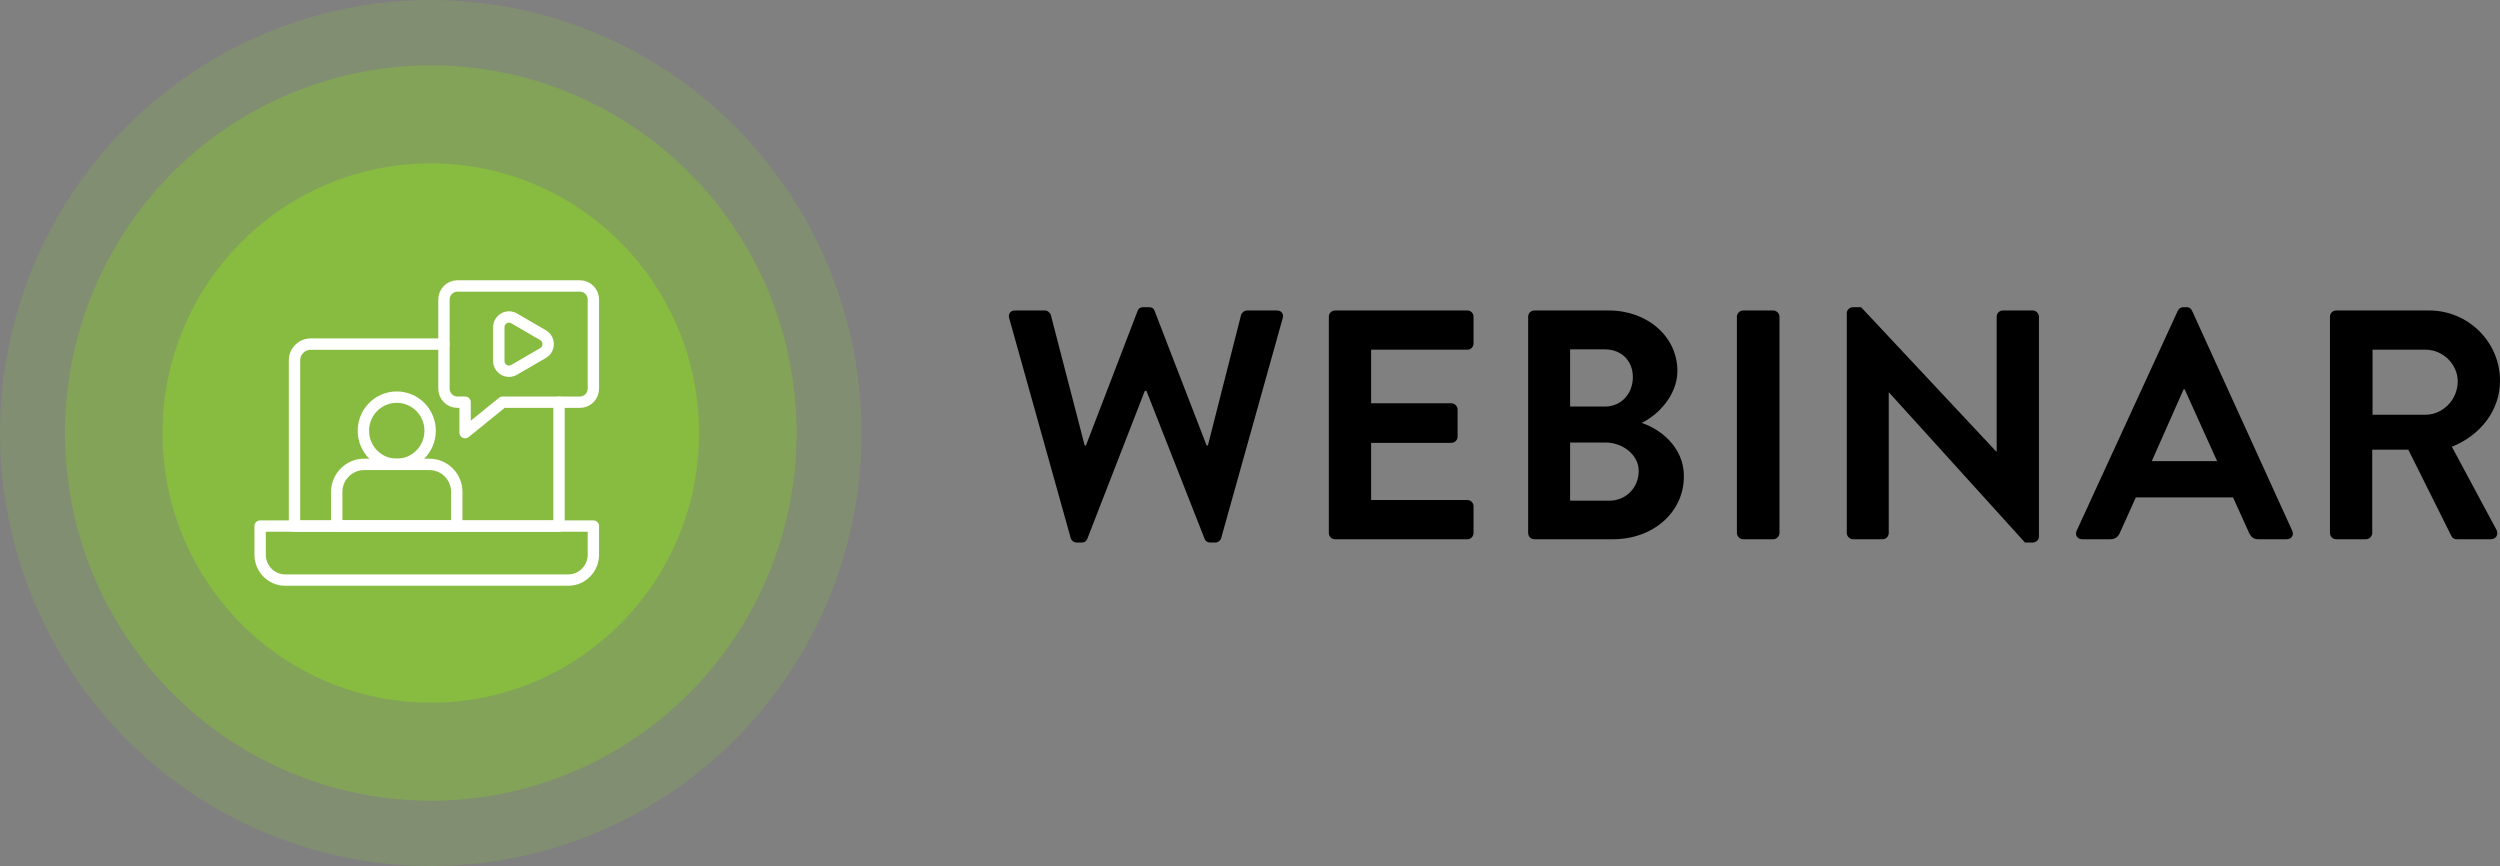
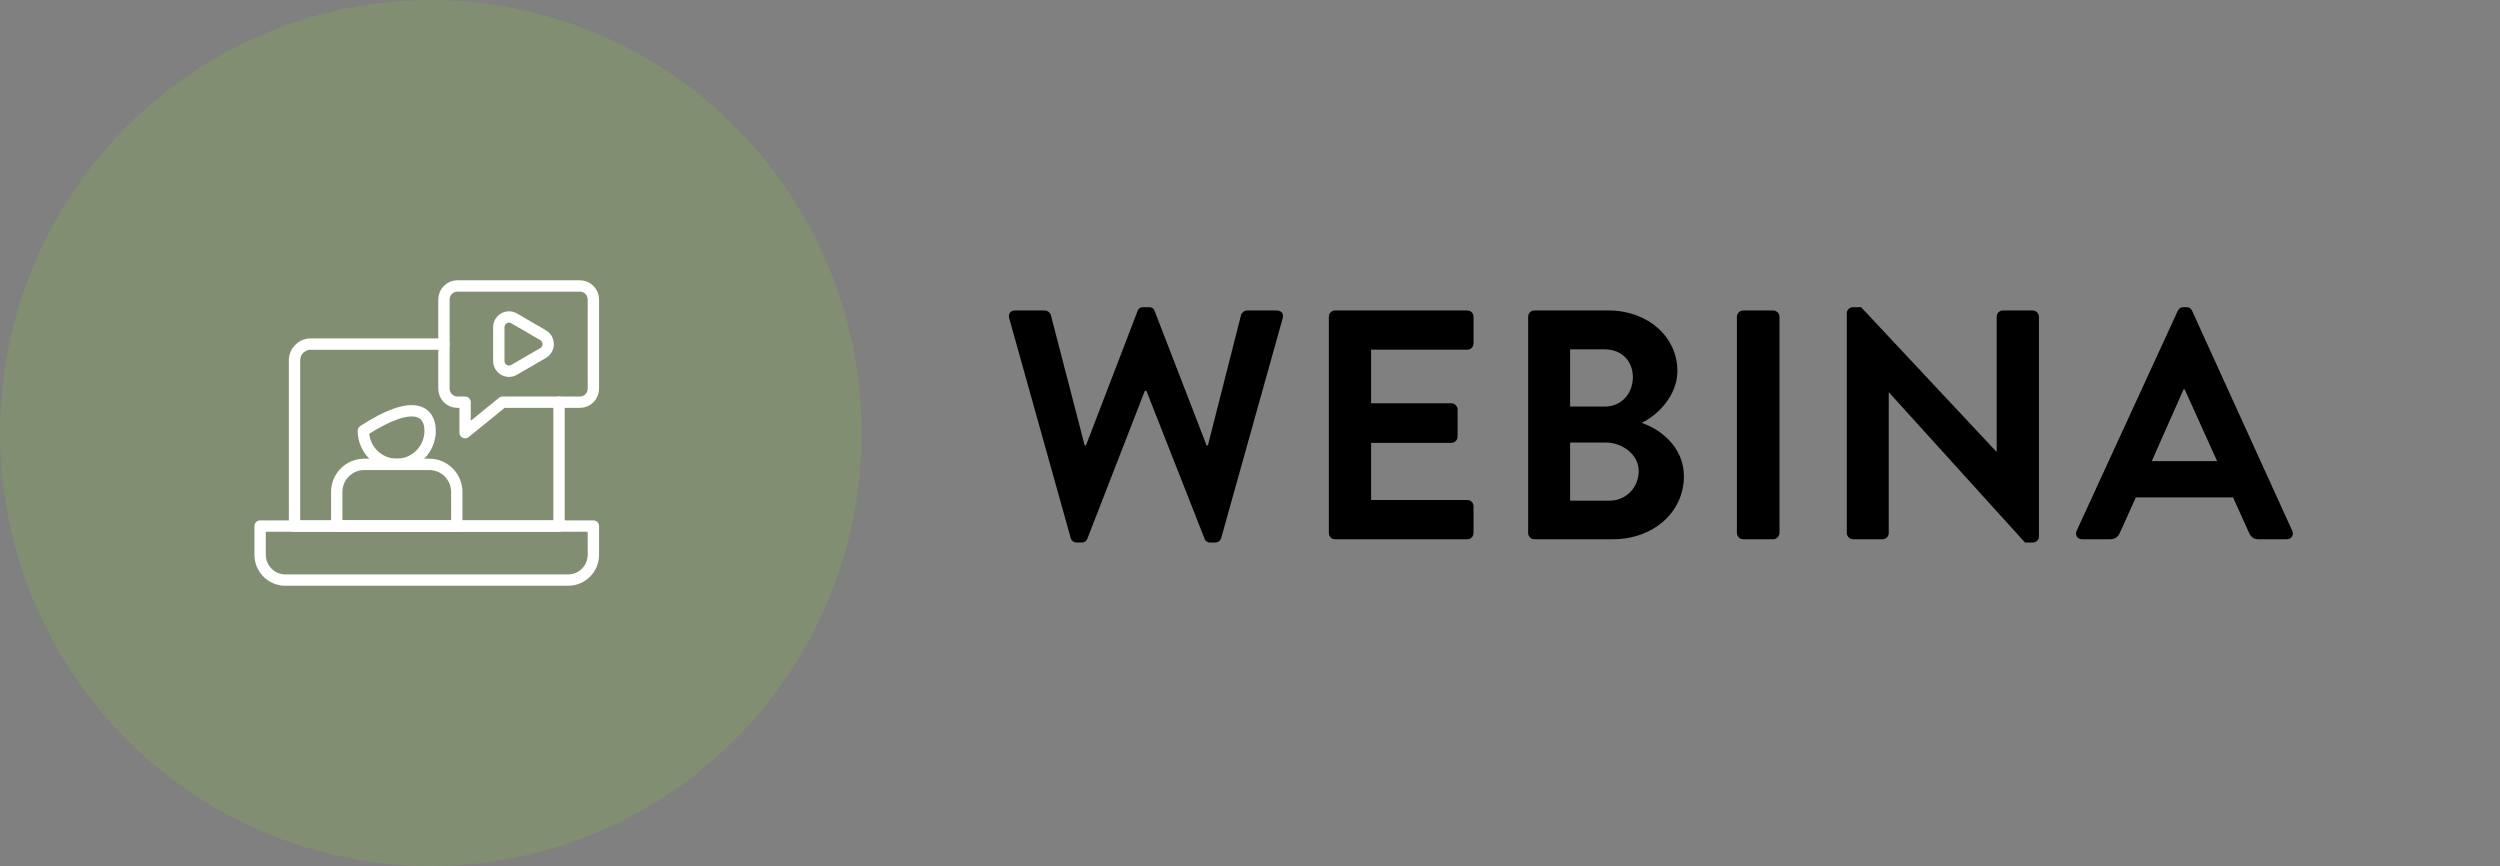
<svg xmlns="http://www.w3.org/2000/svg" width="433px" height="150px" viewBox="0 0 433 150" version="1.1">
  <rect x="0" y="0" width="433" height="150" fill="#808080" stroke="none" />
  <title>Group 7</title>
  <g id="Page-1" stroke="none" stroke-width="1" fill="none" fill-rule="evenodd">
    <g id="Social-Images-/-1920-x-1400" transform="translate(-506, -59)">
      <g id="Group-7" transform="translate(506, 59)">
        <ellipse id="Oval" fill="#87BC40" opacity="0.228" cx="74.616" cy="75" rx="74.616" ry="75" />
-         <ellipse id="Oval" fill="#86BB3F" opacity="0.498" cx="74.616" cy="75" rx="63.353" ry="63.679" />
        <g id="WEBINAR" transform="translate(174.741, 53.208)" fill="#000000" fill-rule="nonzero">
          <path d="M10.701,39.962 C10.814,40.415 11.265,40.755 11.715,40.755 L12.616,40.755 C13.179,40.755 13.404,40.472 13.573,40.132 L23.541,14.491 L23.823,14.491 L33.903,40.132 C34.015,40.472 34.353,40.755 34.86,40.755 L35.761,40.755 C36.212,40.755 36.662,40.415 36.775,39.962 L47.418,1.925 C47.643,1.132 47.193,0.566 46.405,0.566 L41.224,0.566 C40.773,0.566 40.323,0.962 40.21,1.358 L34.466,23.943 L34.241,23.943 L25.23,0.623 C25.118,0.283 24.836,0 24.273,0 L23.259,0 C22.696,0 22.415,0.283 22.302,0.623 L13.348,23.943 L13.123,23.943 L7.266,1.358 C7.154,0.962 6.703,0.566 6.253,0.566 L1.072,0.566 C0.283,0.566 -0.167,1.132 0.058,1.925 L10.701,39.962 Z" id="Path" />
          <path d="M55.415,39.113 C55.415,39.679 55.865,40.189 56.485,40.189 L79.405,40.189 C80.024,40.189 80.475,39.679 80.475,39.113 L80.475,34.472 C80.475,33.906 80.024,33.396 79.405,33.396 L62.736,33.396 L62.736,23.491 L76.645,23.491 C77.208,23.491 77.715,23.038 77.715,22.415 L77.715,17.717 C77.715,17.151 77.208,16.642 76.645,16.642 L62.736,16.642 L62.736,7.358 L79.405,7.358 C80.024,7.358 80.475,6.849 80.475,6.283 L80.475,1.642 C80.475,1.075 80.024,0.566 79.405,0.566 L56.485,0.566 C55.865,0.566 55.415,1.075 55.415,1.642 L55.415,39.113 Z" id="Path" />
          <path d="M89.935,39.113 C89.935,39.679 90.386,40.189 91.005,40.189 L104.633,40.189 C111.504,40.189 116.91,35.604 116.91,29.264 C116.91,24.057 112.574,21 109.589,20.038 C112.236,18.792 115.784,15.396 115.784,11.038 C115.784,5.094 110.603,0.566 103.901,0.566 L91.005,0.566 C90.386,0.566 89.935,1.075 89.935,1.642 L89.935,39.113 Z M97.2,17.208 L97.2,7.302 L103.226,7.302 C106.098,7.302 108.069,9.283 108.069,12.113 C108.069,14.943 106.098,17.208 103.226,17.208 L97.2,17.208 Z M97.2,33.509 L97.2,23.434 L103.338,23.434 C106.267,23.434 109.082,25.528 109.082,28.358 C109.082,31.302 106.83,33.509 104.014,33.509 L97.2,33.509 Z" id="Shape" />
          <path d="M126.089,39.113 C126.089,39.679 126.596,40.189 127.159,40.189 L132.396,40.189 C132.96,40.189 133.466,39.679 133.466,39.113 L133.466,1.642 C133.466,1.075 132.96,0.566 132.396,0.566 L127.159,0.566 C126.596,0.566 126.089,1.075 126.089,1.642 L126.089,39.113 Z" id="Path" />
          <path d="M145.123,39.113 C145.123,39.679 145.63,40.189 146.193,40.189 L151.318,40.189 C151.937,40.189 152.388,39.679 152.388,39.113 L152.388,14.774 L152.444,14.774 L175.984,40.755 L177.335,40.755 C177.898,40.755 178.405,40.302 178.405,39.736 L178.405,1.642 C178.405,1.075 177.898,0.566 177.335,0.566 L172.154,0.566 C171.535,0.566 171.084,1.075 171.084,1.642 L171.084,25.019 L171.028,25.019 L147.601,0 L146.193,0 C145.63,0 145.123,0.453 145.123,1.019 L145.123,39.113 Z" id="Path" />
          <path d="M185.895,40.189 L190.794,40.189 C191.695,40.189 192.202,39.623 192.427,39.057 L195.187,32.943 L212.025,32.943 L214.784,39.057 C215.178,39.849 215.572,40.189 216.417,40.189 L221.317,40.189 C222.161,40.189 222.612,39.453 222.274,38.717 L204.929,0.623 C204.76,0.283 204.535,0 203.972,0 L203.409,0 C202.902,0 202.62,0.283 202.451,0.623 L184.938,38.717 C184.6,39.453 185.05,40.189 185.895,40.189 Z M197.946,26.66 L203.465,14.208 L203.634,14.208 L209.265,26.66 L197.946,26.66 Z" id="Shape" />
-           <path d="M228.806,39.113 C228.806,39.679 229.257,40.189 229.876,40.189 L235.057,40.189 C235.62,40.189 236.127,39.679 236.127,39.113 L236.127,24.679 L242.378,24.679 L249.868,39.679 C249.98,39.906 250.262,40.189 250.769,40.189 L256.682,40.189 C257.639,40.189 258.033,39.283 257.639,38.547 L249.924,24.17 C254.823,22.189 258.259,17.943 258.259,12.736 C258.259,6 252.74,0.566 245.982,0.566 L229.876,0.566 C229.257,0.566 228.806,1.075 228.806,1.642 L228.806,39.113 Z M236.183,18.623 L236.183,7.358 L245.363,7.358 C248.347,7.358 250.938,9.849 250.938,12.849 C250.938,16.019 248.347,18.623 245.363,18.623 L236.183,18.623 Z" id="Shape" />
        </g>
        <g id="Group-5" transform="translate(28.157, 28.302)">
-           <ellipse id="Oval" fill="#88BC41" cx="46.459" cy="46.698" rx="46.459" ry="46.698" />
          <g id="Group-13" transform="translate(16.894, 21.226)" stroke="#FFFFFF" stroke-linecap="round" stroke-linejoin="round" stroke-width="1.968">
            <path d="M51.77,20.132 L51.77,41.594 L34.068,41.594 L13.272,41.594 L5.958,41.594 L5.958,12.888 C5.958,11.329 7.207,10.071 8.754,10.071 L31.84,10.071" id="Stroke-1" />
            <path d="M53.358,50.943 L4.364,50.943 C1.954,50.943 0,48.975 0,46.546 L0,41.589 L57.722,41.589 L57.722,46.546 C57.722,48.975 55.768,50.943 53.358,50.943 Z" id="Stroke-3" />
            <path d="M35.504,20.136 L35.504,25.405 L42.001,20.132 L51.77,20.132 L55.391,20.132 C56.681,20.132 57.722,19.082 57.722,17.793 L57.722,2.349 C57.722,1.06 56.681,0 55.391,0 L34.171,0 C32.882,0 31.84,1.06 31.84,2.349 L31.84,10.072 L31.84,17.793 C31.84,19.082 32.882,20.132 34.171,20.132 L35.504,20.136 Z" id="Stroke-5" />
-             <path d="M29.447,25.078 C29.447,28.295 26.859,30.902 23.667,30.902 C20.475,30.902 17.888,28.295 17.888,25.078 C17.888,21.862 20.475,19.255 23.667,19.255 C26.859,19.255 29.447,21.862 29.447,25.078 Z" id="Stroke-7" />
+             <path d="M29.447,25.078 C29.447,28.295 26.859,30.902 23.667,30.902 C20.475,30.902 17.888,28.295 17.888,25.078 C26.859,19.255 29.447,21.862 29.447,25.078 Z" id="Stroke-7" />
            <path d="M34.064,41.589 L13.271,41.589 L13.271,35.686 C13.271,33.044 15.397,30.901 18.019,30.901 L29.315,30.901 C31.937,30.901 34.064,33.044 34.064,35.686 L34.064,41.589 Z" id="Stroke-9" />
            <path d="M49.004,8.527 L43.997,5.615 C42.817,4.928 41.342,5.787 41.342,7.159 L41.342,12.984 C41.342,14.356 42.817,15.215 43.997,14.528 L49.004,11.616 C50.183,10.93 50.183,9.213 49.004,8.527 Z" id="Stroke-11" />
          </g>
        </g>
      </g>
    </g>
  </g>
</svg>